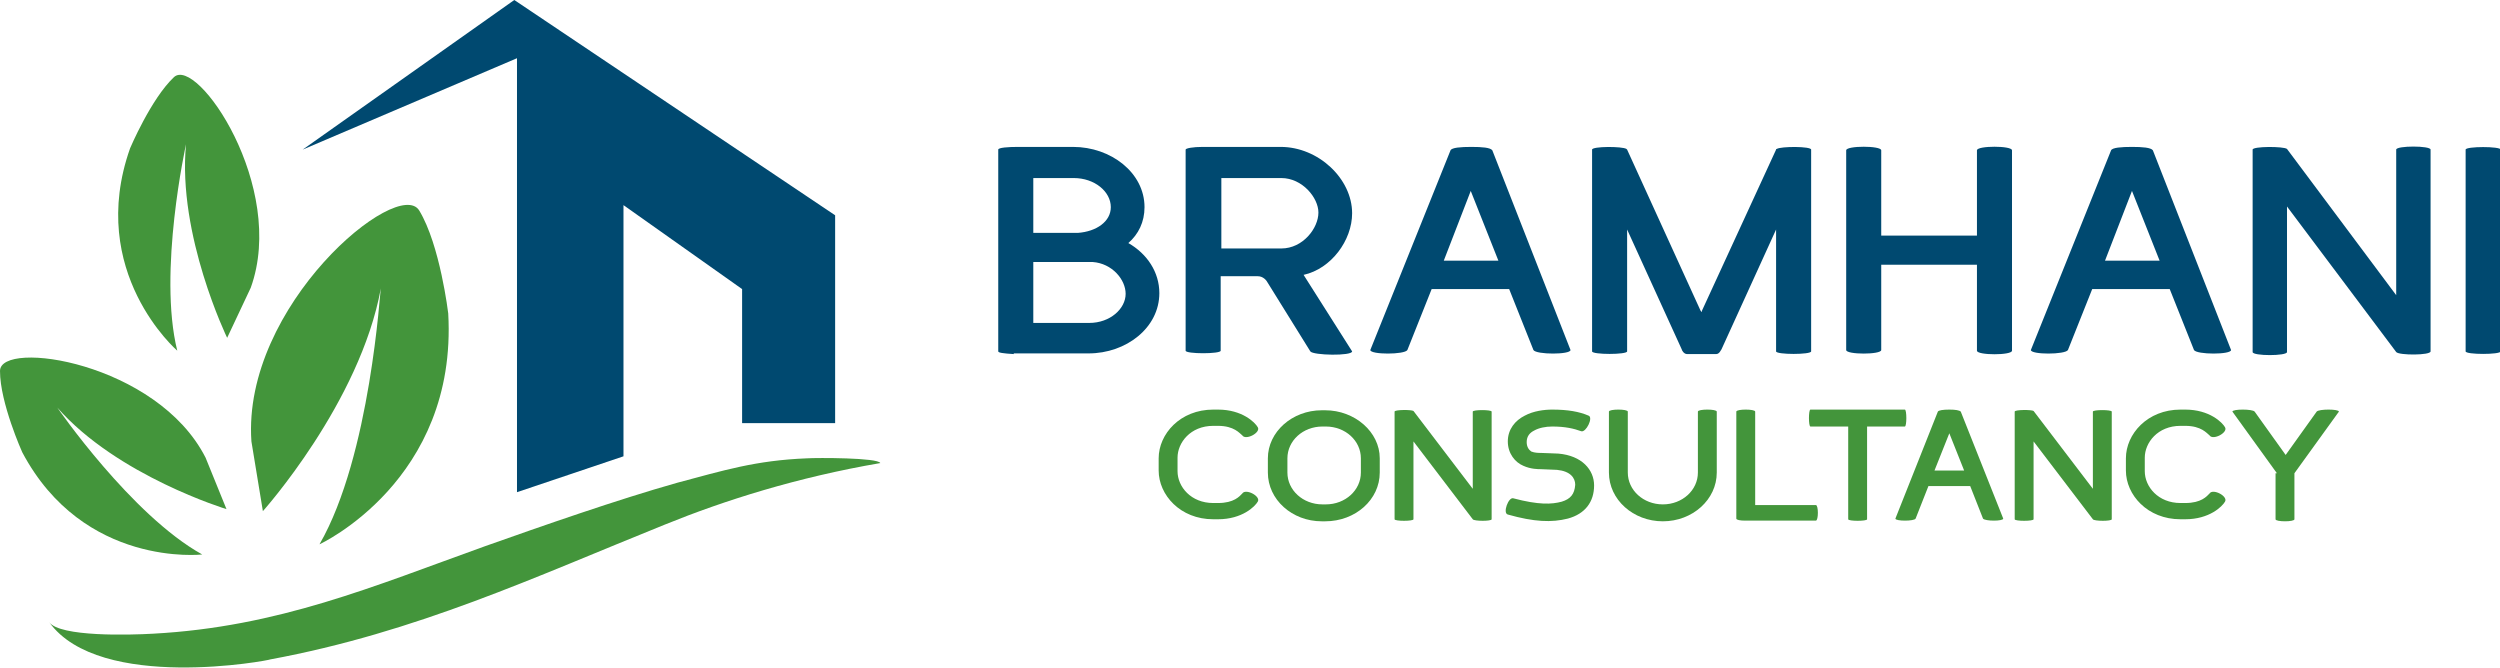
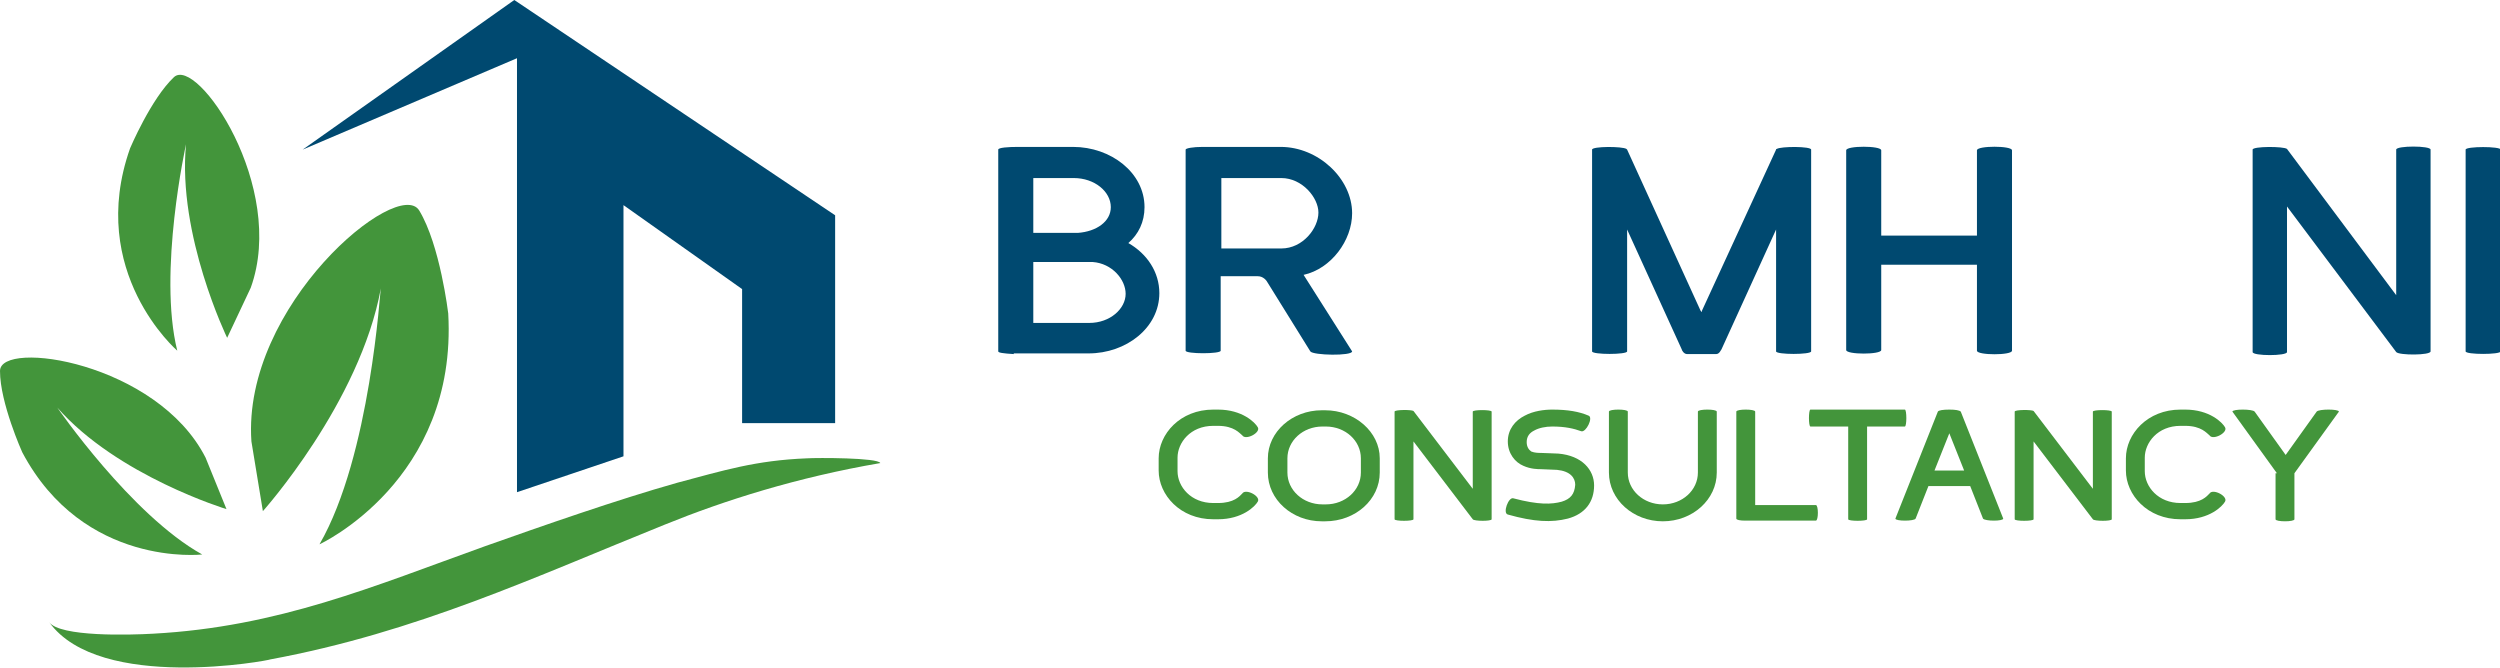
<svg xmlns="http://www.w3.org/2000/svg" width="191" height="51" viewBox="0 0 191 51" fill="none">
  <g clip-path="url(#clip0_80_358)">
    <path d="M77.451 27.052C76.627 27 76.266 26.948 76.266 26.845V11.431C76.266 11.276 77.039 11.224 77.76 11.224H81.982C84.866 11.224 87.441 13.19 87.441 15.828C87.441 16.965 86.977 17.896 86.205 18.569C87.647 19.396 88.574 20.793 88.574 22.396C88.574 25.035 86.05 27 83.167 27H77.451V27.052ZM78.944 13.603V17.793H82.343C83.785 17.69 84.866 16.914 84.866 15.828C84.866 14.638 83.63 13.603 82.034 13.603H78.944ZM78.944 19.965V24.672H83.218C84.814 24.672 85.999 23.586 85.999 22.448C85.999 21.362 84.969 20.121 83.476 20.017H78.944V19.965Z" fill="#004970" />
    <path d="M96.865 21.621C96.762 21.414 96.504 21.103 96.092 21.103H93.26V26.793C93.26 27.052 90.582 27.052 90.582 26.793V11.431C90.582 11.328 91.148 11.224 91.869 11.224H97.843C100.727 11.224 103.302 13.655 103.302 16.293C103.302 18.362 101.705 20.535 99.594 21L103.302 26.845C103.302 27.207 100.315 27.155 100.109 26.845L96.865 21.621ZM93.311 13.603V18.983H97.894C99.542 18.983 100.727 17.431 100.727 16.241C100.727 15.103 99.491 13.603 97.894 13.603H93.311Z" fill="#004970" />
-     <path d="M110.82 11.483C110.923 11.276 111.593 11.224 112.417 11.224C113.241 11.224 113.858 11.276 114.013 11.483L119.987 26.741C119.987 27.103 117.36 27.103 117.154 26.741L115.3 22.086H109.378L107.524 26.741C107.318 27.103 104.692 27.103 104.692 26.741L110.82 11.483ZM110.305 19.914H114.476L112.365 14.586L110.305 19.914Z" fill="#004970" />
    <path d="M121.635 11.431C121.635 11.172 123.952 11.172 124.261 11.379C124.312 11.431 124.312 11.431 124.312 11.431L129.925 23.741L129.977 23.793C129.977 23.845 130.028 23.845 130.028 23.793V23.741L135.693 11.431C135.693 11.379 135.693 11.379 135.745 11.379C136.054 11.172 138.371 11.172 138.371 11.431V26.845C138.371 27.104 135.693 27.104 135.693 26.845V17.535L131.522 26.69C131.47 26.741 131.367 27.052 131.11 27.052H128.896C128.638 27.052 128.484 26.741 128.484 26.69L124.312 17.535V26.845C124.312 27.104 121.635 27.104 121.635 26.845V11.431Z" fill="#004970" />
    <path d="M141.049 11.483C141.049 11.121 143.726 11.121 143.726 11.483V18H151.039V11.483C151.039 11.121 153.717 11.121 153.717 11.483V26.793C153.717 27.155 151.039 27.155 151.039 26.793V20.224H143.726V26.741C143.726 27.104 141.049 27.104 141.049 26.741V11.483Z" fill="#004970" />
-     <path d="M161.287 11.483C161.39 11.276 162.059 11.224 162.883 11.224C163.707 11.224 164.325 11.276 164.479 11.483L170.453 26.741C170.453 27.103 167.827 27.103 167.621 26.741L165.767 22.086H159.845L157.991 26.741C157.785 27.103 155.158 27.103 155.158 26.741L161.287 11.483ZM160.823 19.914H164.994L162.883 14.586L160.823 19.914Z" fill="#004970" />
    <path d="M172.101 11.431C172.101 11.172 174.47 11.172 174.727 11.379L183.07 22.552V11.431C183.07 11.121 185.696 11.121 185.696 11.431V26.845C185.696 27.155 183.276 27.155 183.07 26.896L174.727 15.776V26.896C174.727 27.207 172.101 27.207 172.101 26.896V11.431Z" fill="#004970" />
    <path d="M188.374 11.431C188.374 11.172 191.052 11.172 191.052 11.431V26.845C191.052 27.103 188.374 27.103 188.374 26.845V11.431Z" fill="#004970" />
    <path d="M88.522 35.017C88.522 33.155 90.17 31.293 92.693 31.293H93.054C94.908 31.293 95.886 32.276 96.092 32.638C96.35 33.052 95.165 33.672 94.908 33.259C94.702 33.103 94.29 32.535 93.054 32.535H92.693C90.942 32.535 89.964 33.828 89.964 34.965V36C89.964 37.19 90.994 38.431 92.693 38.431H93.054C94.29 38.431 94.702 37.914 94.908 37.707C95.165 37.293 96.35 37.914 96.092 38.328C95.886 38.69 94.908 39.672 93.054 39.672H92.693C90.17 39.672 88.522 37.81 88.522 35.948V35.017Z" fill="#43953B" />
    <path d="M96.865 35.017C96.865 33 98.719 31.345 100.984 31.345H101.242C103.508 31.345 105.413 33 105.413 35.017V36.103C105.413 38.172 103.559 39.828 101.242 39.828H100.984C98.719 39.828 96.865 38.172 96.865 36.103V35.017ZM103.971 35.017C103.971 33.672 102.787 32.586 101.293 32.586H101.036C99.543 32.586 98.358 33.672 98.358 35.017V36.103C98.358 37.448 99.543 38.535 101.036 38.535H101.293C102.787 38.535 103.971 37.448 103.971 36.103V35.017Z" fill="#43953B" />
    <path d="M106.546 31.448C106.546 31.293 107.833 31.293 107.988 31.397L112.519 37.345V31.448C112.519 31.293 113.961 31.293 113.961 31.448V39.672C113.961 39.828 112.622 39.828 112.519 39.672L107.988 33.724V39.672C107.988 39.828 106.546 39.828 106.546 39.672V31.448Z" fill="#43953B" />
    <path d="M115.197 39.31C114.785 39.207 115.249 37.965 115.609 38.069C117.566 38.586 118.545 38.535 119.317 38.328C119.986 38.121 120.295 37.759 120.347 37.035C120.347 36.517 119.986 36 118.957 35.897C118.699 35.897 117.978 35.845 117.721 35.845C117.515 35.845 116.948 35.845 116.382 35.586C115.764 35.328 115.197 34.655 115.197 33.724C115.197 32.793 115.764 32.121 116.485 31.759C117.154 31.396 117.978 31.293 118.596 31.293C119.78 31.293 120.656 31.448 121.377 31.759C121.737 31.914 121.171 33.052 120.81 32.948C120.244 32.741 119.574 32.586 118.596 32.586C118.081 32.586 117.566 32.69 117.206 32.897C116.897 33.052 116.639 33.31 116.639 33.776C116.639 34.19 116.845 34.397 117 34.5C117.257 34.603 117.566 34.603 117.721 34.603C118.03 34.603 118.802 34.655 119.06 34.655C120.862 34.81 121.789 35.897 121.789 37.086C121.789 38.328 121.119 39.259 119.78 39.621C118.545 39.931 117.206 39.879 115.197 39.31Z" fill="#43953B" />
    <path d="M122.922 31.448C122.922 31.241 124.364 31.241 124.364 31.448V36.103C124.364 37.448 125.548 38.535 127.042 38.535C128.535 38.535 129.719 37.448 129.719 36.103V31.448C129.719 31.241 131.161 31.241 131.161 31.448V36.103C131.161 38.172 129.307 39.828 127.042 39.828C124.776 39.828 122.922 38.172 122.922 36.103V31.448Z" fill="#43953B" />
    <path d="M133.324 39.776C132.964 39.776 132.655 39.724 132.655 39.621V31.448C132.655 31.241 134.096 31.241 134.096 31.448V38.586H138.731C138.937 38.586 138.937 39.776 138.731 39.776H133.324Z" fill="#43953B" />
    <path d="M141.203 32.586H138.319C138.165 32.586 138.165 31.293 138.319 31.293H145.529C145.683 31.293 145.683 32.586 145.529 32.586H142.645V39.672C142.645 39.828 141.203 39.828 141.203 39.672V32.586Z" fill="#43953B" />
    <path d="M148.052 31.448C148.104 31.345 148.464 31.293 148.928 31.293C149.391 31.293 149.7 31.345 149.803 31.448L153.047 39.621C153.047 39.828 151.657 39.828 151.502 39.621L150.524 37.138H147.331L146.353 39.621C146.25 39.828 144.808 39.828 144.808 39.621L148.052 31.448ZM147.795 35.948H150.06L148.928 33.103L147.795 35.948Z" fill="#43953B" />
    <path d="M153.923 31.448C153.923 31.293 155.21 31.293 155.365 31.397L159.896 37.345V31.448C159.896 31.293 161.338 31.293 161.338 31.448V39.672C161.338 39.828 159.999 39.828 159.896 39.672L155.365 33.724V39.672C155.365 39.828 153.923 39.828 153.923 39.672V31.448Z" fill="#43953B" />
    <path d="M162.419 35.017C162.419 33.155 164.067 31.293 166.591 31.293H166.951C168.805 31.293 169.783 32.276 169.989 32.638C170.247 33.052 169.062 33.672 168.805 33.259C168.599 33.103 168.187 32.535 166.951 32.535H166.591C164.84 32.535 163.861 33.828 163.861 34.965V36C163.861 37.19 164.891 38.431 166.591 38.431H166.951C168.187 38.431 168.599 37.914 168.805 37.707C169.062 37.293 170.247 37.914 169.989 38.328C169.783 38.69 168.805 39.672 166.951 39.672H166.591C164.067 39.672 162.419 37.81 162.419 35.948V35.017Z" fill="#43953B" />
    <path d="M173.955 36.155L170.556 31.448C170.556 31.241 172.101 31.241 172.255 31.448L174.624 34.759L176.993 31.448C177.147 31.241 178.692 31.241 178.692 31.448L175.294 36.155V39.672C175.294 39.879 173.852 39.879 173.852 39.672V36.155H173.955Z" fill="#43953B" />
    <path d="M3.759 47.535C4.583 48.672 9.939 48.517 11.69 48.414C21.268 47.897 28.529 44.793 37.026 41.741C41.403 40.19 47.171 38.172 51.754 36.879C55.256 35.948 57.727 35.172 61.641 35.017C62.414 34.965 67.1 34.965 67.254 35.379C60.92 36.465 55.359 38.224 50.776 40.086C40.888 44.069 31.825 48.31 20.65 50.379C20.702 50.431 7.622 52.914 3.759 47.535Z" fill="#43953B" />
    <path d="M63.804 16.448L39.292 0L23.122 11.431L39.498 4.448V37.603L47.634 34.862V15.672L56.697 22.086V32.328H63.804V16.448Z" fill="#004970" />
    <path d="M24.409 41.586C24.409 41.586 34.966 36.724 34.245 23.948C34.245 23.948 33.627 18.724 32.031 16.086C30.434 13.448 18.487 23.328 19.208 33.724L20.084 39.052C20.084 39.052 27.499 30.776 29.095 22.035C29.044 22.035 28.323 34.81 24.409 41.586Z" fill="#43953B" />
    <path d="M13.543 26.793C13.543 26.793 6.592 20.793 9.939 11.328C9.939 11.328 11.535 7.552 13.286 5.897C15.037 4.241 21.937 14.276 19.157 21.983L17.354 25.81C17.354 25.81 13.543 17.948 14.213 11.017C14.213 11.017 12.05 20.793 13.543 26.793Z" fill="#43953B" />
    <path d="M15.449 42.362C15.449 42.362 6.386 43.397 1.699 34.552C1.699 34.552 0 30.776 0 28.345C0 25.914 11.999 27.672 15.706 34.965L17.303 38.897C17.303 38.897 8.96 36.362 4.377 31.138C4.377 31.138 10.042 39.362 15.449 42.362Z" fill="#43953B" />
  </g>
  <defs>
    <clipPath id="clip0_80_358">
      <rect width="191" height="51" fill="white" />
    </clipPath>
  </defs>
</svg>